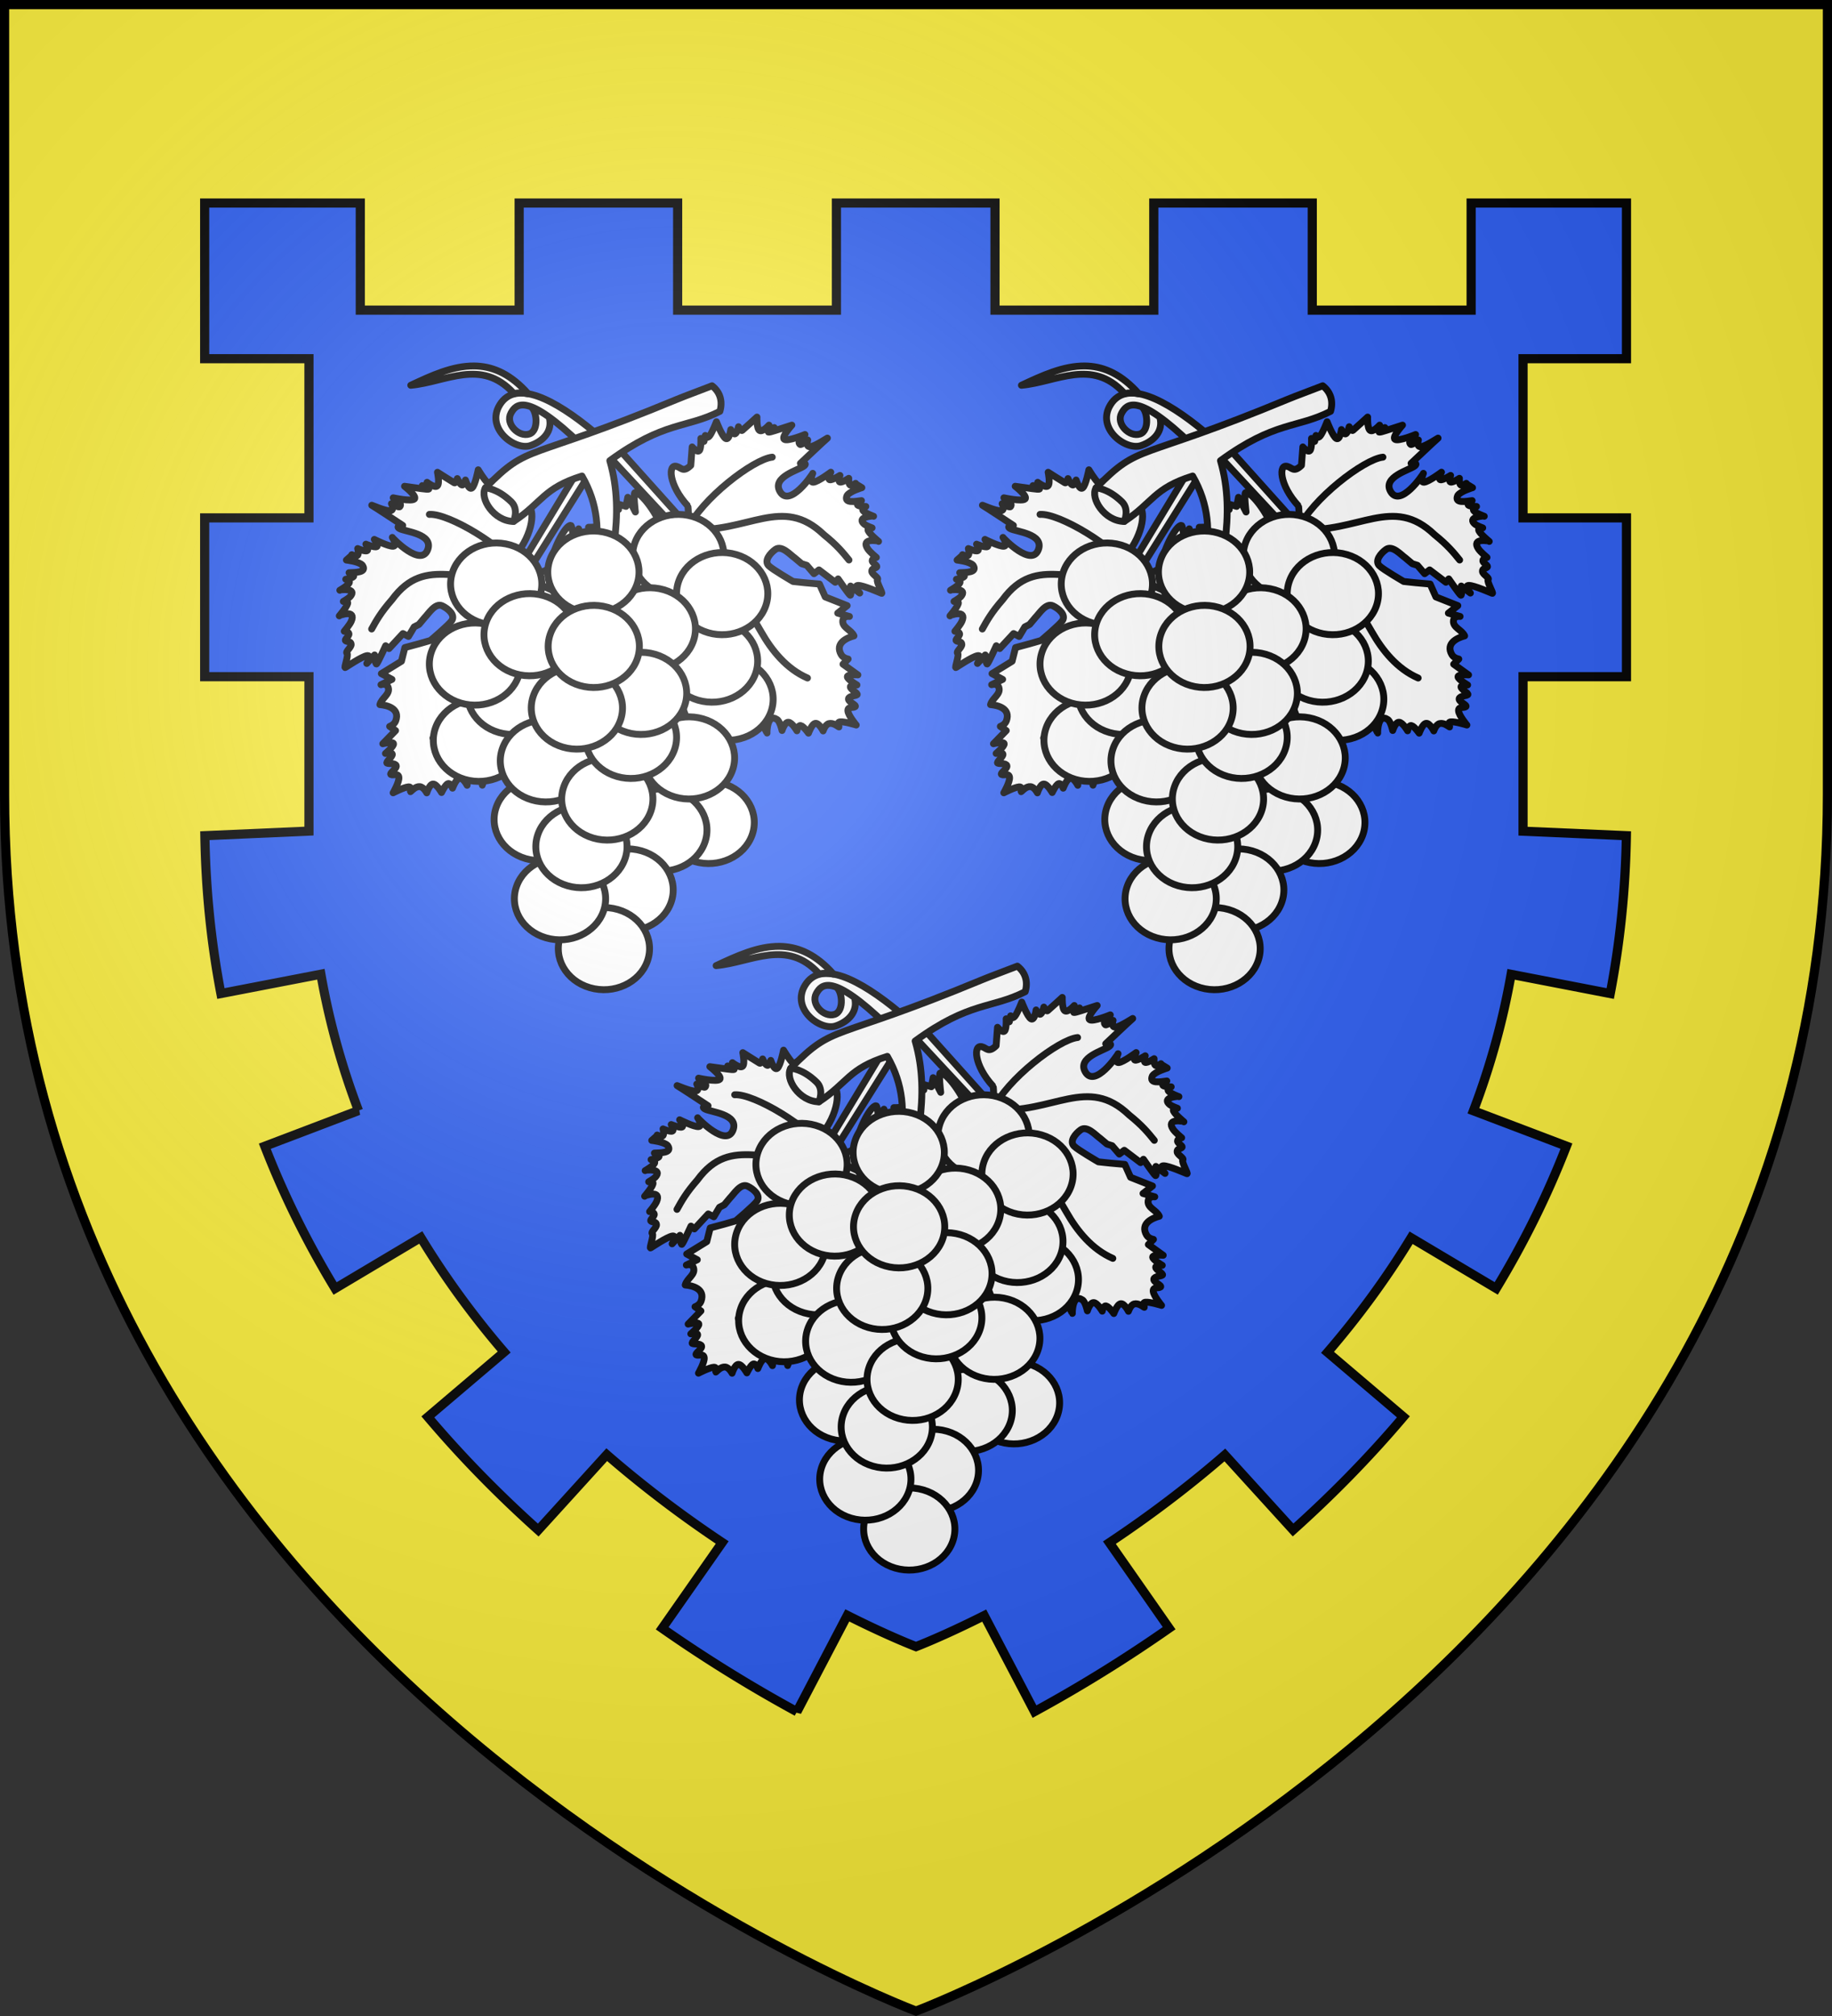
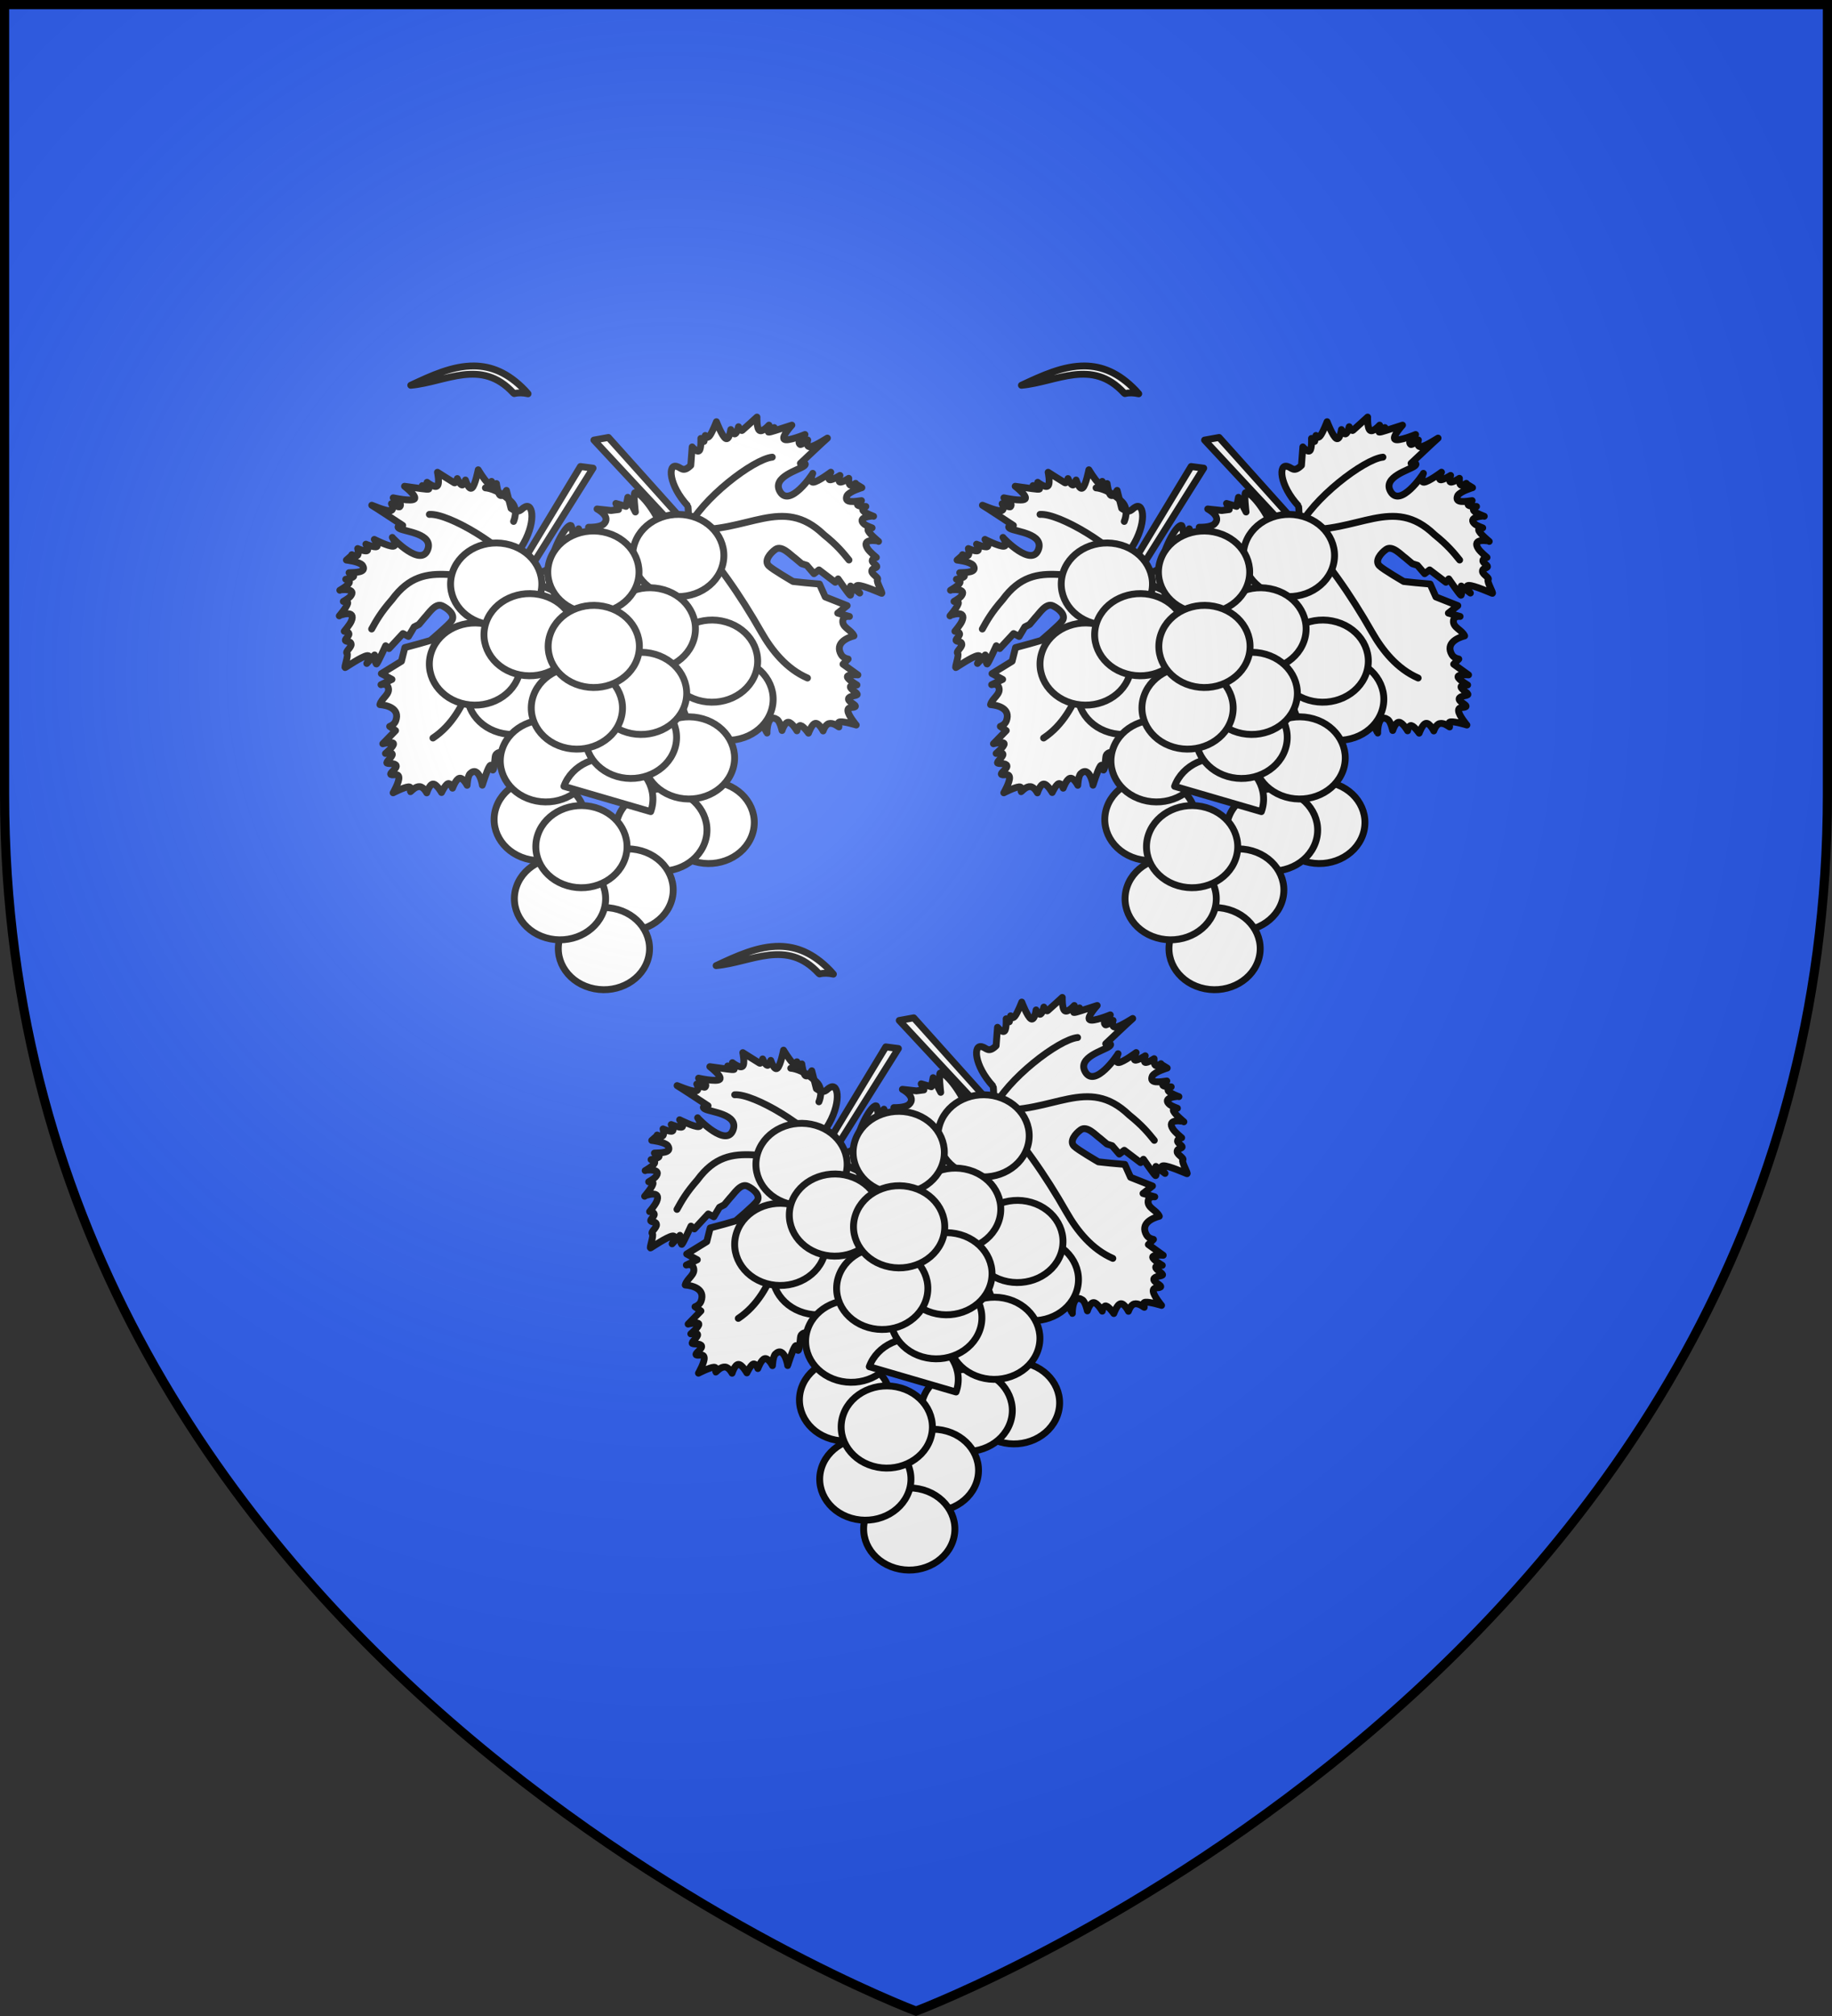
<svg xmlns="http://www.w3.org/2000/svg" xmlns:xlink="http://www.w3.org/1999/xlink" width="600" height="660" viewBox="-300 -300 600 660">
  <rect x="-300" y="-300" width="600" height="660" fill="#333333" stroke="none" />
  <radialGradient id="b" cx="-80" cy="-80" r="405" gradientUnits="userSpaceOnUse">
    <stop offset="0" stop-color="#fff" stop-opacity=".31" />
    <stop offset=".19" stop-color="#fff" stop-opacity=".25" />
    <stop offset=".6" stop-color="#6b6b6b" stop-opacity=".125" />
    <stop offset="1" stop-opacity=".125" />
  </radialGradient>
  <path fill="#2b5df2" d="M-298.5-298.5h597v258.543C298.5 246.291 0 358.5 0 358.5S-298.5 246.291-298.5-39.957z" />
  <g fill="#e20909" fill-rule="evenodd" stroke-width=".999">
-     <path fill="#fcef3c" d="M-298.5-298.5v258.802C-298.5 246.052 0 358.5 0 358.5S298.5 246.053 298.5-39.698V-298.5zm65.531 64.974H-182v35.068h52.031v-35.068h51.906v35.068h52v-35.068h51.938v35.068h52v-35.068h51.906v35.068h52.031v-35.068h50.875v50.96h-33.875v52.117h33.875v51.992h-33.875v50.584l33.844 1.47c-.298 18.128-2.15 35.343-5.281 51.68l-32.469-6.289a245.056 245.056 0 0 1-12.344 44.672l30.47 11.575c-6.466 16.647-14.255 32.158-23 46.58l-27.876-16.58c-8.292 13.63-17.568 26.123-27.375 37.508l24.844 21.116c-11.564 13.653-23.787 25.976-36.125 37.039l-22.344-24.557c-12.85 11.137-25.743 20.681-37.812 28.717l19.562 27.998a464.622 464.622 0 0 1-44.094 27.31l-16.468-31.44C8.692 235.789 0 239.095 0 239.095s-8.76-3.316-22.5-10.23L-39 260.397a464.513 464.513 0 0 1-44.125-27.31l19.656-28.091c-12.073-8.045-24.963-17.603-37.812-28.75l-22.438 24.683c-12.343-11.065-24.587-23.381-36.156-37.039l25-21.24c-9.794-11.382-19.032-23.887-27.313-37.509l-28.062 16.705c-8.749-14.422-16.563-29.932-23.031-46.58l30.687-11.668a245.091 245.091 0 0 1-12.312-44.64l-32.75 6.318c-3.13-16.335-4.952-33.552-5.25-51.679l34.093-1.501v-50.553h-34.156v-51.992h34.156l.001-52.117h-34.157z" />
-     <path fill="none" stroke="#000" stroke-width="2.998" d="M67.031 67.085H118v35.032h52.031V67.085h51.907v35.032h52V67.085h51.937v35.032h52V67.085h51.906v35.032h52.032V67.085h50.875v50.907h-33.875v52.063h33.875v51.939h-33.875v50.532l33.843 1.468c-.298 18.11-2.15 35.307-5.281 51.626l-32.469-6.281a244.606 244.606 0 0 1-12.343 44.625l30.468 11.563c-6.465 16.63-14.254 32.125-23 46.532l-27.875-16.563c-8.292 13.616-17.568 26.096-27.375 37.47l24.844 21.094c-11.564 13.639-23.787 25.95-36.125 37l-22.344-24.531c-12.85 11.126-25.743 20.66-37.812 28.687l19.562 27.97a464.705 464.705 0 0 1-44.093 27.281l-16.47-31.406C308.693 535.915 300 539.217 300 539.217s-8.76-3.312-22.5-10.219l-16.5 31.5a464.595 464.595 0 0 1-44.125-27.281l19.656-28.063c-12.073-8.036-24.963-17.584-37.812-28.72l-22.438 24.657c-12.343-11.053-24.587-23.357-36.156-37l25-21.22c-9.794-11.369-19.032-23.86-27.313-37.468L109.75 422.09c-8.749-14.407-16.563-29.9-23.031-46.532l30.687-11.656a244.632 244.632 0 0 1-12.312-44.594l-32.75 6.312c-3.13-16.318-4.952-33.517-5.25-51.626l34.094-1.5v-50.5H67.03v-51.939h34.156l.001-52.063H67.031z" transform="matrix(1 0 0 1.001 -300 -300.68)" />
-   </g>
+     </g>
  <g id="a" stroke="#000" stroke-linecap="round" stroke-linejoin="round" stroke-width="3.115">
    <path d="M159.498 74.153s-.163-9.238-.444-9.541c-8.75-9.46-9.14-19.338-4.888-17.835 1.828.434 2.783 2.913 6.258-.512l.63-8.36s2.21 2.664 3.19 1.704c.981-.96.733-5.546.733-5.546l1.44 1.346.58-2.692s.657 1.778 1.921.222c1.264-1.557 3.133-6.448 3.133-6.448s2.58 6.718 4.207 7.607c1.627.89 2.3-4.051 2.3-4.051s1.07 2.26 1.95 1.939c.879-.322 1.566-3.224 1.566-3.224s1.007 2.186 1.696 1.642 6.676-6.016 6.676-6.016-.216 5.138 1.144 6.052 4.294-2.397 4.294-2.397-1.003 2.282-.407 2.556c.596.275 2.79-1.457 2.79-1.457s-6.44 3.595.545 1.309c6.986-2.286 7.457-2.41 7.457-2.41s-4.919 5.373-3.432 6.435c1.486 1.062 9.378-2.188 9.378-2.188s-4.065 3.086-2.219 4.484c.564.427 3.48-2.002 3.48-2.002s-1.044 3.246 1.17 3.05c2.213-.194 8.715-4.645 7.682-3.83-1.032.816-12.193 11.365-12.193 11.365s3.669-.446 1.613 1.21c-2.195 1.769-14.76 4.922-10.865 11.558 4.359 7.427 14.62-7.587 14.854-8.249 0 0-1.789 4.144.264 4.014 2.052-.13 7.945-4.534 7.945-4.534s-1.575 3.045-.542 3.409c1.033.364 4.675-1.952 4.675-1.952s-1.028 2.674-.026 3c1.001.328 4.032-1.692 4.032-1.692s-.203 2.458.572 3.026c.775.568 2.528-.754 2.528-.754l-.173.136 3.019 1.84s-5.507 1.597-6.72 3.548c-1.731 3.756 3.87 2.643 6.54 2.306 0 0-2.491 1.47-1.685 2.075.807.605 3.67.58 3.67.58s-2.09.843-1.213 1.951c.877 1.108 4.722 2.482 4.722 2.482-.61-.293-8.184.445-4.05 3.693.777.61 3.363 1.568 3.363 1.568s-2.456-.173-1.721 1.359c.734 1.531 4.659 4.766 4.659 4.766-.412-.364-8.235-1.608-4.902 3.373.976 1.457 3.898 3.877 3.898 3.877s-1.905.386-1.893 1.495 2.8 2.26 1.94 2.939c-.86.679-2.227.516-2.11 1.914.115 1.399 3.308 2.853 2.574 3.68-.734.828 2.72 6.545 1.869 6.224-.852-.32-8.09-3.549-10.568-3.58-2.478-.03.654 3.459.654 3.459l-4.16-3.174s.472 4.595-.207 4.138c-.68-.457-5.449-7.372-5.449-7.372l-1.295 1.52-7.387-5.594-2.255 1.716-3.283-3.802-2.318-.717-3.165-2.654c-1.886-1.278-5.852-5.883-8.746-3.81-2.362 1.69-5.254 5.12-3.032 7.378 1.653 1.68 11.051 7.13 11.051 7.13l5.355.568 6.627.59 2.606 5.832 9.957 3.94-4.303 3.396 5.329 1.506s-2.722-.439-3.008 1.878c-.391 3.165 3.82 4.124 5.068 6.927-3.067.8-8.83 3.259-5.793 8.489.979 1.685 3.145 1.988 3.145 1.988l-2.328 2.334 6.752 4.853s-4.687-.336-4.793.803c-.106 1.14 4.369 3.754 4.369 3.754s-3.011-.231-3 .877c.012 1.109 3.735 3.013 3.047 3.557-.689.543-3.69.491-3.905 1.84-.215 1.35 3.906 2.878 3.045 3.557-.86.68-3.427-.212-3.307 1.865.121 2.078 3.79 6.447 3.79 6.447s-5.306-1.648-7.295-1.444c-1.989.204.02 2.717-.66 2.26-.68-.457-2.665-1.932-4.432-1.469-1.767.464-2.636 3.323-2.636 3.323s-1.859-3.686-3.517-3.433c-1.658.254-3.116 4.447-3.116 4.447s-2.205-3.164-3.517-3.433c-1.312-.268-1.73 2.36-1.73 2.36s-2.21-3.844-3.898-3.878c-1.688-.033-2.853 3.743-2.853 3.743s-.909-4.066-2.222-4.952c-4.615-3.114-4.673 5.997-4.583 6.102 0 0-3.235-6.388-4.76-7.916-1.525-1.528-.432 2.949-1.34 1.804-.91-1.146-1.673-5.864-2.295-6.385-4.086-3.423-5.715 6.012-5.577 6.174 0 0-8.104-5.313-9.687-6.236-1.584-.923-2.283 2.051-2.283 2.051s-.02-3.897-.817-4.322c-.798-.426-2.681 3.606-2.374 2.618.308-.988-1.954-7.65-2.264-8.77l-2.176-4.875 3.585-6.83-3.827-9.8c.472-3.989 1.134-10.714-2.432-11.262-8.743-1.344-9.035 7.972-4.367 13.382l1.718 7.106-1.449 4.372s.114-.089-.336 1.323c-.45 1.41-1.465 4.322-1.465 4.322s-2.846-1.976-3.027-.84c-.18 1.137-.673 6.12-1.774 7.361-1.1 1.242-2.32-3.383-2.628-2.395-.308.988-2.445 5.904-2.445 5.904s-1.325-4.915-2.683-1.111c-1.358 3.804-3.56 6.287-3.56 6.287s.11-3.999-.762-5.607c-.873-1.609-2.728-.827-2.728-.827s.79-3.542-.346-4.446c-1.135-.904-4.195.828-4.195.828s1.156-3.955.044-5.002c-1.113-1.046-4.64 2.669-4.495.816.145-1.852 2.239-5.555.406-7.274-1.834-1.72-8.427.94-7.739.397.689-.544 1.16-1.847.878-2.68-.28-.834-2.691-.111-2.003-.655.689-.543 2.918-1.31 2.582-2.038-.335-.729-3.924-.876-3.924-.876s3.445-2.968 1.703-4.076c-1.743-1.108-8.673-.357-8.673-.357s2.926-3.49 3.08-5.163c.153-1.673-3.154-.987-2.465-1.53l2.41-1.903s-3.11-1.271-1.777-2.074c3.228.484 19.141-5.49 15.714-9.698-2.89-3.548-17.636 6.106-16.803 7.08 0 0 2.71-1.89.915-1.964-1.794-.074-12.623 1.768-12.623 1.768s6.238-4.676 7.71-6.831c1.472-2.155-2.51-1.247-1.822-1.79.688-.544 4.31-1.789 4.258-3.114-.053-1.324-4.468-2.185-4.468-2.185l5.617-2.2s-5.619-2.518-4.414-3.469c1.205-.95 6.773-1.187 8.227-2.52 1.454-1.335-3.616-1.865-2.41-2.816 1.204-.951 4.892-2.372 4.892-2.372s-7.767-1.32-6.217-2.543 7.392-4.843 7.392-4.843-2.392-.098-1.703-.642c.688-.543 4.33-1.68 4.33-1.68l-3.308-2.853s5.101.168 6.85-1.434c3.684-3.372-2.974-6.841-2.974-6.841l6.362.69 3.38-.433-1.216-2.766 4.604 1.333.805-4.113 3.45 6.655s-1.064-8.629-.188-8.804c2.257-.45 9.13 8.037 11.92 15.497 1.967 5.255 8.704 2.861 8.704 2.861l-39.26-42.117 6.594-1.186z" style="fill:#fff;fill-rule:evenodd;stroke:#000;stroke-width:3.115;stroke-linecap:round;stroke-linejoin:round" transform="matrix(.722 0 0 .723 -189.585 -181.09)" />
    <path fill="none" d="M158.895 75.289c-5.855 5.801-11.858 12.724-16.144 13.139-15.907 4.352-27.313 11.36-29.517 13.063m45.661-26.202c6.197-13.765 29.968-31.884 38.49-32.748m-38.49 32.748c27.775 1.793 42.893-15.82 61.884 2.336 6.017 4.822 8.687 8.141 11.397 11.479m-19.446 53.153.636.286c-9.52-4.126-16.188-12.436-20.983-20.843-9.66-16.937-20.287-32.163-33.488-46.411-3.923 27.161-21.308 32.663-22.882 43.658-1.504 10.506-.71 21.18 1.982 28.362" transform="matrix(.722 0 0 .723 -189.585 -181.09)" />
    <path d="M83.318 91.456s-.13-7.566.094-7.914c6.974-10.835 5.644-20.63 1.717-18.412-1.725.745-2.235 3.352-6.252.582l-2.072-8.123s-1.714 3.007-2.846 2.232c-1.133-.776-1.684-5.334-1.684-5.334l-1.186 1.575-1.038-2.55s-.338 1.865-1.853.552c-1.515-1.314-4.205-5.806-4.205-5.806s-1.375 7.064-2.823 8.222c-1.447 1.158-2.969-3.59-2.969-3.59s-.661 2.411-1.582 2.247c-.922-.163-2.103-2.902-2.103-2.902s-.612 2.327-1.384 1.911-7.62-4.765-7.62-4.765 1.105 5.023-.075 6.158c-1.18 1.136-4.646-1.614-4.646-1.614s1.384 2.073.845 2.447c-.54.374-3.001-.951-3.001-.951s6.968 2.422-.309 1.383c-7.277-1.038-7.762-1.078-7.762-1.078s5.777 4.438 4.497 5.742c-1.279 1.303-9.615-.526-9.615-.526s4.54 2.332 2.963 4.03c-.481.518-3.773-1.367-3.773-1.367s1.59 3.015-.623 3.207c-2.213.192-9.39-3.061-8.231-2.438 1.158.624 13.981 9.075 13.981 9.075s-3.69.198-1.378 1.472c2.468 1.36 15.39 2.284 12.707 9.495-3.003 8.071-15.716-4.933-16.06-5.544 0 0 2.48 3.77.437 3.999-2.044.228-8.613-3.086-8.613-3.086s2.08 2.725 1.126 3.263c-.954.538-4.943-1.11-4.943-1.11s1.477 2.454.547 2.95-4.264-.967-4.264-.967.626 2.386-.038 3.08c-.665.693-2.62-.304-2.62-.304l.192.104-2.652 2.336s5.7.617 7.234 2.328c2.356 3.397-3.353 3.274-6.041 3.406 0 0 2.709 1.015 2.02 1.75-.69.737-3.514 1.209-3.514 1.209s2.205.467 1.534 1.711c-.672 1.244-4.22 3.264-4.22 3.264.55-.394 8.137-.983 4.63 2.934-.659.735-3.04 2.128-3.04 2.128s2.39-.596 1.932 1.04c-.458 1.635-3.761 5.502-3.761 5.502.342-.43 7.83-3.013 5.412 2.47-.707 1.605-3.165 4.496-3.165 4.496s1.943.05 2.124 1.143c.181 1.094-2.366 2.712-1.4 3.231.966.52 2.283.122 2.411 1.52.129 1.397-2.763 3.383-1.896 4.07.866.688-1.543 6.919-.76 6.455.783-.464 7.35-4.9 9.785-5.36 2.436-.461-.043 3.518-.043 3.518l3.546-3.847s.332 4.606.923 4.038c.59-.568 4.085-8.206 4.085-8.206l1.54 1.271 6.303-6.79 2.518 1.298 2.573-4.315 2.159-1.108 2.656-3.163c1.635-1.587 4.741-6.81 7.951-5.272 2.62 1.255 6.064 4.131 4.268 6.74-1.337 1.942-9.646 8.941-9.646 8.941l-5.174 1.49-6.424 1.731-1.555 6.196-9.121 5.608 4.828 2.599-4.987 2.408s2.604-.905 3.289 1.327c.934 3.049-3.047 4.725-3.788 7.702 3.158.254 9.261 1.676 7.179 7.354-.672 1.83-2.752 2.503-2.752 2.503l2.698 1.895-5.808 5.952s4.558-1.145 4.86-.041c.303 1.103-3.65 4.455-3.65 4.455s2.925-.75 3.106.343c.18 1.094-3.155 3.616-2.382 4.031.772.416 3.72-.156 4.165 1.135.446 1.292-3.348 3.512-2.382 4.031.966.52 3.339-.804 3.58 1.263.243 2.068-2.612 7.007-2.612 7.007s4.94-2.544 6.933-2.689c1.995-.144.453 2.68 1.044 2.111s2.288-2.365 4.109-2.216c1.82.15 3.173 2.815 3.173 2.815s1.19-3.953 2.867-3.991c1.677-.039 3.84 3.838 3.84 3.838s1.623-3.5 2.868-3.992c1.246-.492 2.114 2.023 2.114 2.023s1.509-4.169 3.165-4.495 3.46 3.19 3.46 3.19.189-4.161 1.328-5.262c4.004-3.868 5.643 5.095 5.573 5.213 0 0 2.077-6.852 3.313-8.622 1.237-1.77.938 2.83 1.634 1.543.696-1.285.628-6.064 1.15-6.686 3.43-4.08 6.673 4.929 6.564 5.112 0 0 7.059-6.639 8.458-7.823 1.4-1.184 2.605 1.623 2.605 1.623s-.658-3.84.053-4.399c.712-.558 3.267 3.087 2.793 2.167-.475-.92.596-7.872.707-9.03l1.295-5.179-4.715-6.103 2.067-10.317c-1.158-3.845-2.978-10.353.44-11.512 8.375-2.842 10.281 6.282 6.624 12.42l-.458 7.296 2.185 4.055s-.127-.068.561 1.244c.689 1.311 2.193 4.001 2.193 4.001s2.46-2.44 2.836-1.352c.375 1.088 1.725 5.91 3.025 6.942 1.3 1.031 1.698-3.736 2.173-2.816.474.92 3.432 5.39 3.432 5.39s.451-5.07 2.45-1.56c1.997 3.51 4.596 5.573 4.596 5.573s-.802-3.918-.222-5.654c.58-1.736 2.543-1.288 2.543-1.288s-1.393-3.35-.432-4.439c.961-1.087 4.276.088 4.276.088s-1.826-3.695-.912-4.919c.914-1.224 5.032 1.823 4.568.023-.464-1.799-3.17-5.081-1.663-7.093 1.507-2.012 8.463-.537 7.69-.953-.772-.416-1.462-1.617-1.33-2.487.132-.87 2.631-.577 1.859-.992-.773-.416-3.1-.783-2.897-1.56.204-.775 3.713-1.543 3.713-1.543s-3.908-2.325-2.385-3.719c1.524-1.394 8.479-1.857 8.479-1.857s-3.487-2.928-3.93-4.55c-.441-1.621 2.935-1.52 2.163-1.935l-2.704-1.455s2.84-1.792 1.39-2.352c-3.095 1.038-19.804-2.082-17.16-6.822 2.23-3.996 18.429 2.952 17.777 4.055 0 0-2.996-1.391-1.242-1.775 1.754-.385 12.738-.45 12.738-.45s-6.955-3.522-8.779-5.39c-1.823-1.866 2.256-1.663 1.484-2.079-.773-.416-4.556-1.013-4.734-2.326-.178-1.314 4.02-2.928 4.02-2.928l-5.914-1.19s5.097-3.457 3.745-4.184c-1.352-.728-6.876.007-8.54-1.054-1.664-1.062 3.238-2.464 1.886-3.192s-5.23-1.486-5.23-1.486 7.419-2.649 5.68-3.584c-1.737-.935-8.12-3.485-8.12-3.485s2.338-.513 1.566-.928c-.773-.416-4.557-.903-4.557-.903l2.763-3.384s-4.995 1.051-6.995-.222c-4.214-2.682 1.74-7.254 1.74-7.254l-6.144 1.784-3.404.16.716-2.934-4.302 2.112-1.507-3.91-2.242 7.152s-.45-8.683-1.344-8.703c-2.3-.05-7.595 9.5-9.048 17.332-1.024 5.516-10.349 3.729-10.349 3.729l29.54-46.975-5.726-.744z" style="fill:#fff;fill-rule:evenodd;stroke:#000;stroke-width:3.115;stroke-linecap:round;stroke-linejoin:round" transform="matrix(.722 0 0 .723 -189.585 -181.09)" />
    <path fill="none" d="M84.374 95.22c6.774 4.697 14.936 9.281 19.23 8.946 16.42 1.523 28.87 6.445 31.336 7.739M84.374 95.22c-8.493-12.48-34-27.385-42.543-26.756M84.374 95.22c-27.042 6.59-43.94-9.322-59.49 11.857-5.088 5.793-7.14 9.526-9.23 13.283m28.38 48.97-.576.39c8.658-5.715 13.782-15.057 17.045-24.17 6.572-18.356 13.344-34.005 23.87-50.33 8.58 26.068 27.706 27.277 31.165 37.832 3.305 10.085 4.378 20.734 2.973 28.275" transform="matrix(.722 0 0 .723 -189.585 -181.09)" />
-     <path fill="#fff" d="M116.448 31.009C98.557 16.23 81 7.229 73.804 18.789c-6.658 10.694 6.845 20.84 13.811 18.526 5.83-1.937 10.338-6.56 8.553-12.94-2.556-1.776-5.054-3.448-8.52-4.79 2.866 1.195 4.158 10.95-.483 12.468-4.804 1.57-10.976-4.626-8.319-9.43 2.325-4.203 6.993-9.69 31.903 14.26z" transform="matrix(.722 0 0 .723 -189.585 -181.09)" />
    <path fill="#fff" d="m79.969 13.5.365.25c1.893-.466 3.994-.41 6.275.096-.315-.356-1.347-1.524-1.373-1.551-7.811-8.128-15.479-10.966-23.07-11.047-9.76-.104-19.396 4.346-28.769 8.742C49.373 8.554 65.347-2.395 79.97 13.5z" transform="matrix(.722 0 0 .723 -189.585 -181.09)" />
-     <path d="M123.69 44.12c7.378 25.463-.438 48.952-4.433 72.938l-14.828 14.6c8.772-31.22 21.547-54.63 6.632-80.584-17.655 5.516-17.966 12.044-31.023 20.57-9.036-.112-15.554-10.601-12.784-15.197 20.32-20.665 17.32-11.29 86.978-40.138 3.861-1.599 10.173-3.885 15.833-6.096 3.953 3.074 4.791 7.454 3.555 11.574-15.18 7.767-25.208 4.317-49.93 22.333z" style="fill:#fff;fill-rule:evenodd;stroke:#000;stroke-width:3.115;stroke-linecap:round;stroke-linejoin:round" transform="matrix(.722 0 0 .723 -189.585 -181.09)" />
    <path fill="none" d="M67.254 56.447s5.394.149 11.739 6.31c3.514 3.418 1.045 8.887 1.045 8.887" transform="matrix(.722 0 0 .723 -189.585 -181.09)" />
    <g fill="#fff">
      <path d="M157.412 146.423c3.523-9.768 15.186-15.121 26.054-11.958s16.828 13.645 13.314 23.416c-3.514 9.77-15.175 15.141-26.06 11.973-10.884-3.168-16.831-13.663-13.308-23.431z" style="fill:#fff;fill-rule:evenodd;stroke:#000;stroke-width:3.115;stroke-linecap:round;stroke-linejoin:round" transform="matrix(.722 0 0 .723 -189.585 -181.09)" />
      <path d="M150.384 129.151c3.523-9.768 15.186-15.12 26.054-11.958s16.828 13.645 13.314 23.416c-3.514 9.771-15.175 15.142-26.06 11.974-10.884-3.168-16.831-13.663-13.308-23.432zM110.537 95.938c3.523-9.768 15.186-15.12 26.054-11.958 10.868 3.163 16.827 13.645 13.314 23.416-3.514 9.771-15.175 15.142-26.06 11.974-10.884-3.168-16.832-13.663-13.308-23.432zM52.473 94.257C55.997 84.49 67.66 79.137 78.528 82.3c10.867 3.163 16.827 13.645 13.313 23.416-3.514 9.771-15.174 15.142-26.06 11.973-10.884-3.167-16.83-13.663-13.308-23.43z" style="fill:#fff;fill-rule:evenodd;stroke:#000;stroke-width:3.115;stroke-linecap:round;stroke-linejoin:round" transform="matrix(.722 0 0 .723 -189.585 -181.09)" />
      <path d="M135.058 81.326c3.523-9.768 15.186-15.121 26.054-11.958 10.868 3.163 16.828 13.645 13.314 23.416-3.514 9.77-15.175 15.141-26.06 11.973-10.884-3.168-16.831-13.663-13.308-23.431z" style="fill:#fff;fill-rule:evenodd;stroke:#000;stroke-width:3.115;stroke-linecap:round;stroke-linejoin:round" transform="matrix(.722 0 0 .723 -189.585 -181.09)" />
-       <path d="M154.982 98.597c3.523-9.768 15.186-15.121 26.054-11.958 10.868 3.163 16.827 13.645 13.314 23.416-3.514 9.77-15.175 15.141-26.06 11.973-10.884-3.168-16.832-13.663-13.308-23.43zM44.635 165.021c3.524-9.768 15.187-15.12 26.055-11.958 10.867 3.163 16.827 13.645 13.313 23.416-3.514 9.77-15.174 15.141-26.06 11.973-10.884-3.167-16.831-13.663-13.308-23.43z" style="fill:#fff;fill-rule:evenodd;stroke:#000;stroke-width:3.115;stroke-linecap:round;stroke-linejoin:round" transform="matrix(.722 0 0 .723 -189.585 -181.09)" />
      <path d="M59.961 143.764c3.524-9.768 15.187-15.121 26.054-11.958 10.868 3.163 16.828 13.645 13.314 23.416-3.514 9.77-15.174 15.141-26.06 11.973-10.884-3.168-16.831-13.663-13.308-23.431z" style="fill:#fff;fill-rule:evenodd;stroke:#000;stroke-width:3.115;stroke-linecap:round;stroke-linejoin:round" transform="matrix(.722 0 0 .723 -189.585 -181.09)" />
      <path d="M42.84 130.48c3.523-9.767 15.186-15.12 26.054-11.957 10.868 3.163 16.828 13.645 13.314 23.416-3.514 9.77-15.175 15.141-26.06 11.973-10.884-3.168-16.831-13.663-13.308-23.431zM122.162 114.539c3.524-9.768 15.187-15.121 26.055-11.958 10.868 3.163 16.827 13.645 13.313 23.416-3.514 9.77-15.174 15.141-26.06 11.973-10.884-3.168-16.83-13.663-13.308-23.431z" style="fill:#fff;fill-rule:evenodd;stroke:#000;stroke-width:3.115;stroke-linecap:round;stroke-linejoin:round" transform="matrix(.722 0 0 .723 -189.585 -181.09)" />
      <path d="M67.624 117.196c3.523-9.769 15.186-15.122 26.054-11.958 10.868 3.163 16.828 13.645 13.314 23.415-3.514 9.771-15.174 15.142-26.06 11.974-10.884-3.168-16.831-13.663-13.308-23.431zM96.568 88.836c3.523-9.768 15.186-15.12 26.054-11.958 10.868 3.163 16.827 13.645 13.314 23.416-3.514 9.771-15.175 15.142-26.06 11.974-10.884-3.168-16.832-13.663-13.308-23.432zM148.851 202.218c3.524-9.768 15.187-15.121 26.055-11.958s16.827 13.645 13.313 23.416c-3.514 9.77-15.174 15.141-26.06 11.973-10.884-3.167-16.831-13.663-13.308-23.43z" style="fill:#fff;fill-rule:evenodd;stroke:#000;stroke-width:3.115;stroke-linecap:round;stroke-linejoin:round" transform="matrix(.722 0 0 .723 -189.585 -181.09)" />
      <path d="M127.395 205.653c3.523-9.768 15.186-15.121 26.054-11.958s16.828 13.645 13.314 23.416c-3.514 9.77-15.174 15.141-26.06 11.973-10.884-3.168-16.831-13.663-13.308-23.43z" style="fill:#fff;fill-rule:evenodd;stroke:#000;stroke-width:3.115;stroke-linecap:round;stroke-linejoin:round" transform="matrix(.722 0 0 .723 -189.585 -181.09)" />
      <path d="M139.919 172.991c3.523-9.768 15.186-15.121 26.054-11.958s16.827 13.645 13.314 23.416c-3.514 9.77-15.175 15.141-26.06 11.973-10.884-3.168-16.832-13.663-13.308-23.43zM72.222 200.89c3.523-9.767 15.186-15.12 26.054-11.957 10.868 3.163 16.828 13.645 13.314 23.416-3.514 9.77-15.175 15.141-26.06 11.973-10.884-3.168-16.831-13.663-13.308-23.431z" style="fill:#fff;fill-rule:evenodd;stroke:#000;stroke-width:3.115;stroke-linecap:round;stroke-linejoin:round" transform="matrix(.722 0 0 .723 -189.585 -181.09)" />
      <path d="M75.024 174.32c3.524-9.768 15.187-15.12 26.054-11.958 10.868 3.163 16.828 13.645 13.314 23.416-3.514 9.771-15.174 15.142-26.06 11.974-10.884-3.168-16.831-13.663-13.308-23.432zM112.07 232.775c3.522-9.768 15.186-15.121 26.053-11.958s16.828 13.645 13.314 23.416c-3.514 9.77-15.174 15.14-26.06 11.973-10.884-3.168-16.831-13.663-13.308-23.431z" style="fill:#fff;fill-rule:evenodd;stroke:#000;stroke-width:3.115;stroke-linecap:round;stroke-linejoin:round" transform="matrix(.722 0 0 .723 -189.585 -181.09)" />
      <path d="M101.341 259.345c3.523-9.768 15.186-15.121 26.054-11.958s16.828 13.645 13.314 23.416c-3.514 9.77-15.175 15.141-26.06 11.973-10.884-3.168-16.831-13.663-13.308-23.43z" style="fill:#fff;fill-rule:evenodd;stroke:#000;stroke-width:3.115;stroke-linecap:round;stroke-linejoin:round" transform="matrix(.722 0 0 .723 -189.585 -181.09)" />
      <path d="M81.418 236.759c3.523-9.769 15.186-15.122 26.054-11.959 10.868 3.163 16.827 13.646 13.313 23.416-3.514 9.771-15.174 15.142-26.06 11.974-10.884-3.168-16.83-13.663-13.307-23.431z" style="fill:#fff;fill-rule:evenodd;stroke:#000;stroke-width:3.115;stroke-linecap:round;stroke-linejoin:round" transform="matrix(.722 0 0 .723 -189.585 -181.09)" />
      <path d="M91.139 213.168c3.523-9.768 15.186-15.12 26.054-11.958s16.828 13.645 13.314 23.416c-3.514 9.771-15.175 15.142-26.06 11.974-10.884-3.168-16.831-13.663-13.308-23.432z" style="fill:#fff;fill-rule:evenodd;stroke:#000;stroke-width:3.115;stroke-linecap:round;stroke-linejoin:round" transform="matrix(.722 0 0 .723 -189.585 -181.09)" />
-       <path d="M102.874 191.592c3.523-9.768 15.186-15.121 26.054-11.958s16.828 13.645 13.314 23.416c-3.514 9.77-15.175 15.141-26.06 11.973-10.884-3.168-16.832-13.663-13.308-23.431z" style="fill:#fff;fill-rule:evenodd;stroke:#000;stroke-width:3.115;stroke-linecap:round;stroke-linejoin:round" transform="matrix(.722 0 0 .723 -189.585 -181.09)" />
+       <path d="M102.874 191.592c3.523-9.768 15.186-15.121 26.054-11.958s16.828 13.645 13.314 23.416z" style="fill:#fff;fill-rule:evenodd;stroke:#000;stroke-width:3.115;stroke-linecap:round;stroke-linejoin:round" transform="matrix(.722 0 0 .723 -189.585 -181.09)" />
      <path d="M126.893 187.118c-10.865-3.171-16.815-13.658-13.291-23.426 3.523-9.768 15.186-15.121 26.054-11.958s16.828 13.645 13.314 23.416c-3.514 9.77-15.172 15.133-26.043 11.978" style="fill:#fff;fill-rule:evenodd;stroke:#000;stroke-width:3.115;stroke-linecap:round;stroke-linejoin:round" transform="matrix(.722 0 0 .723 -189.585 -181.09)" />
      <path d="M118.2 143.764c3.523-9.768 15.186-15.121 26.054-11.958s16.828 13.645 13.314 23.416c-3.514 9.77-15.175 15.141-26.06 11.973-10.884-3.168-16.832-13.663-13.308-23.431z" style="fill:#fff;fill-rule:evenodd;stroke:#000;stroke-width:3.115;stroke-linecap:round;stroke-linejoin:round" transform="matrix(.722 0 0 .723 -189.585 -181.09)" />
      <path d="M89.08 150.407c3.524-9.769 15.187-15.122 26.055-11.959s16.827 13.646 13.313 23.416c-3.514 9.771-15.174 15.142-26.06 11.974-10.884-3.168-16.831-13.663-13.308-23.431z" style="fill:#fff;fill-rule:evenodd;stroke:#000;stroke-width:3.115;stroke-linecap:round;stroke-linejoin:round" transform="matrix(.722 0 0 .723 -189.585 -181.09)" />
      <path d="M96.743 122.509c3.524-9.768 15.187-15.121 26.054-11.958s16.828 13.645 13.314 23.416c-3.514 9.77-15.174 15.141-26.06 11.973-10.884-3.168-16.831-13.663-13.308-23.431z" style="fill:#fff;fill-rule:evenodd;stroke:#000;stroke-width:3.115;stroke-linecap:round;stroke-linejoin:round" transform="matrix(.722 0 0 .723 -189.585 -181.09)" />
    </g>
  </g>
  <use xlink:href="#a" width="100%" height="100%" transform="translate(200)" />
  <use xlink:href="#a" width="100%" height="100%" transform="translate(100 190)" />
  <path fill="url(#b)" d="M-298.5-298.5h597v258.543C298.5 246.291 0 358.5 0 358.5S-298.5 246.291-298.5-39.957z" />
  <path fill="none" stroke="#000" stroke-width="3" d="M-298.5-298.5h597v258.503C298.5 246.206 0 358.398 0 358.398S-298.5 246.206-298.5-39.997z" />
</svg>